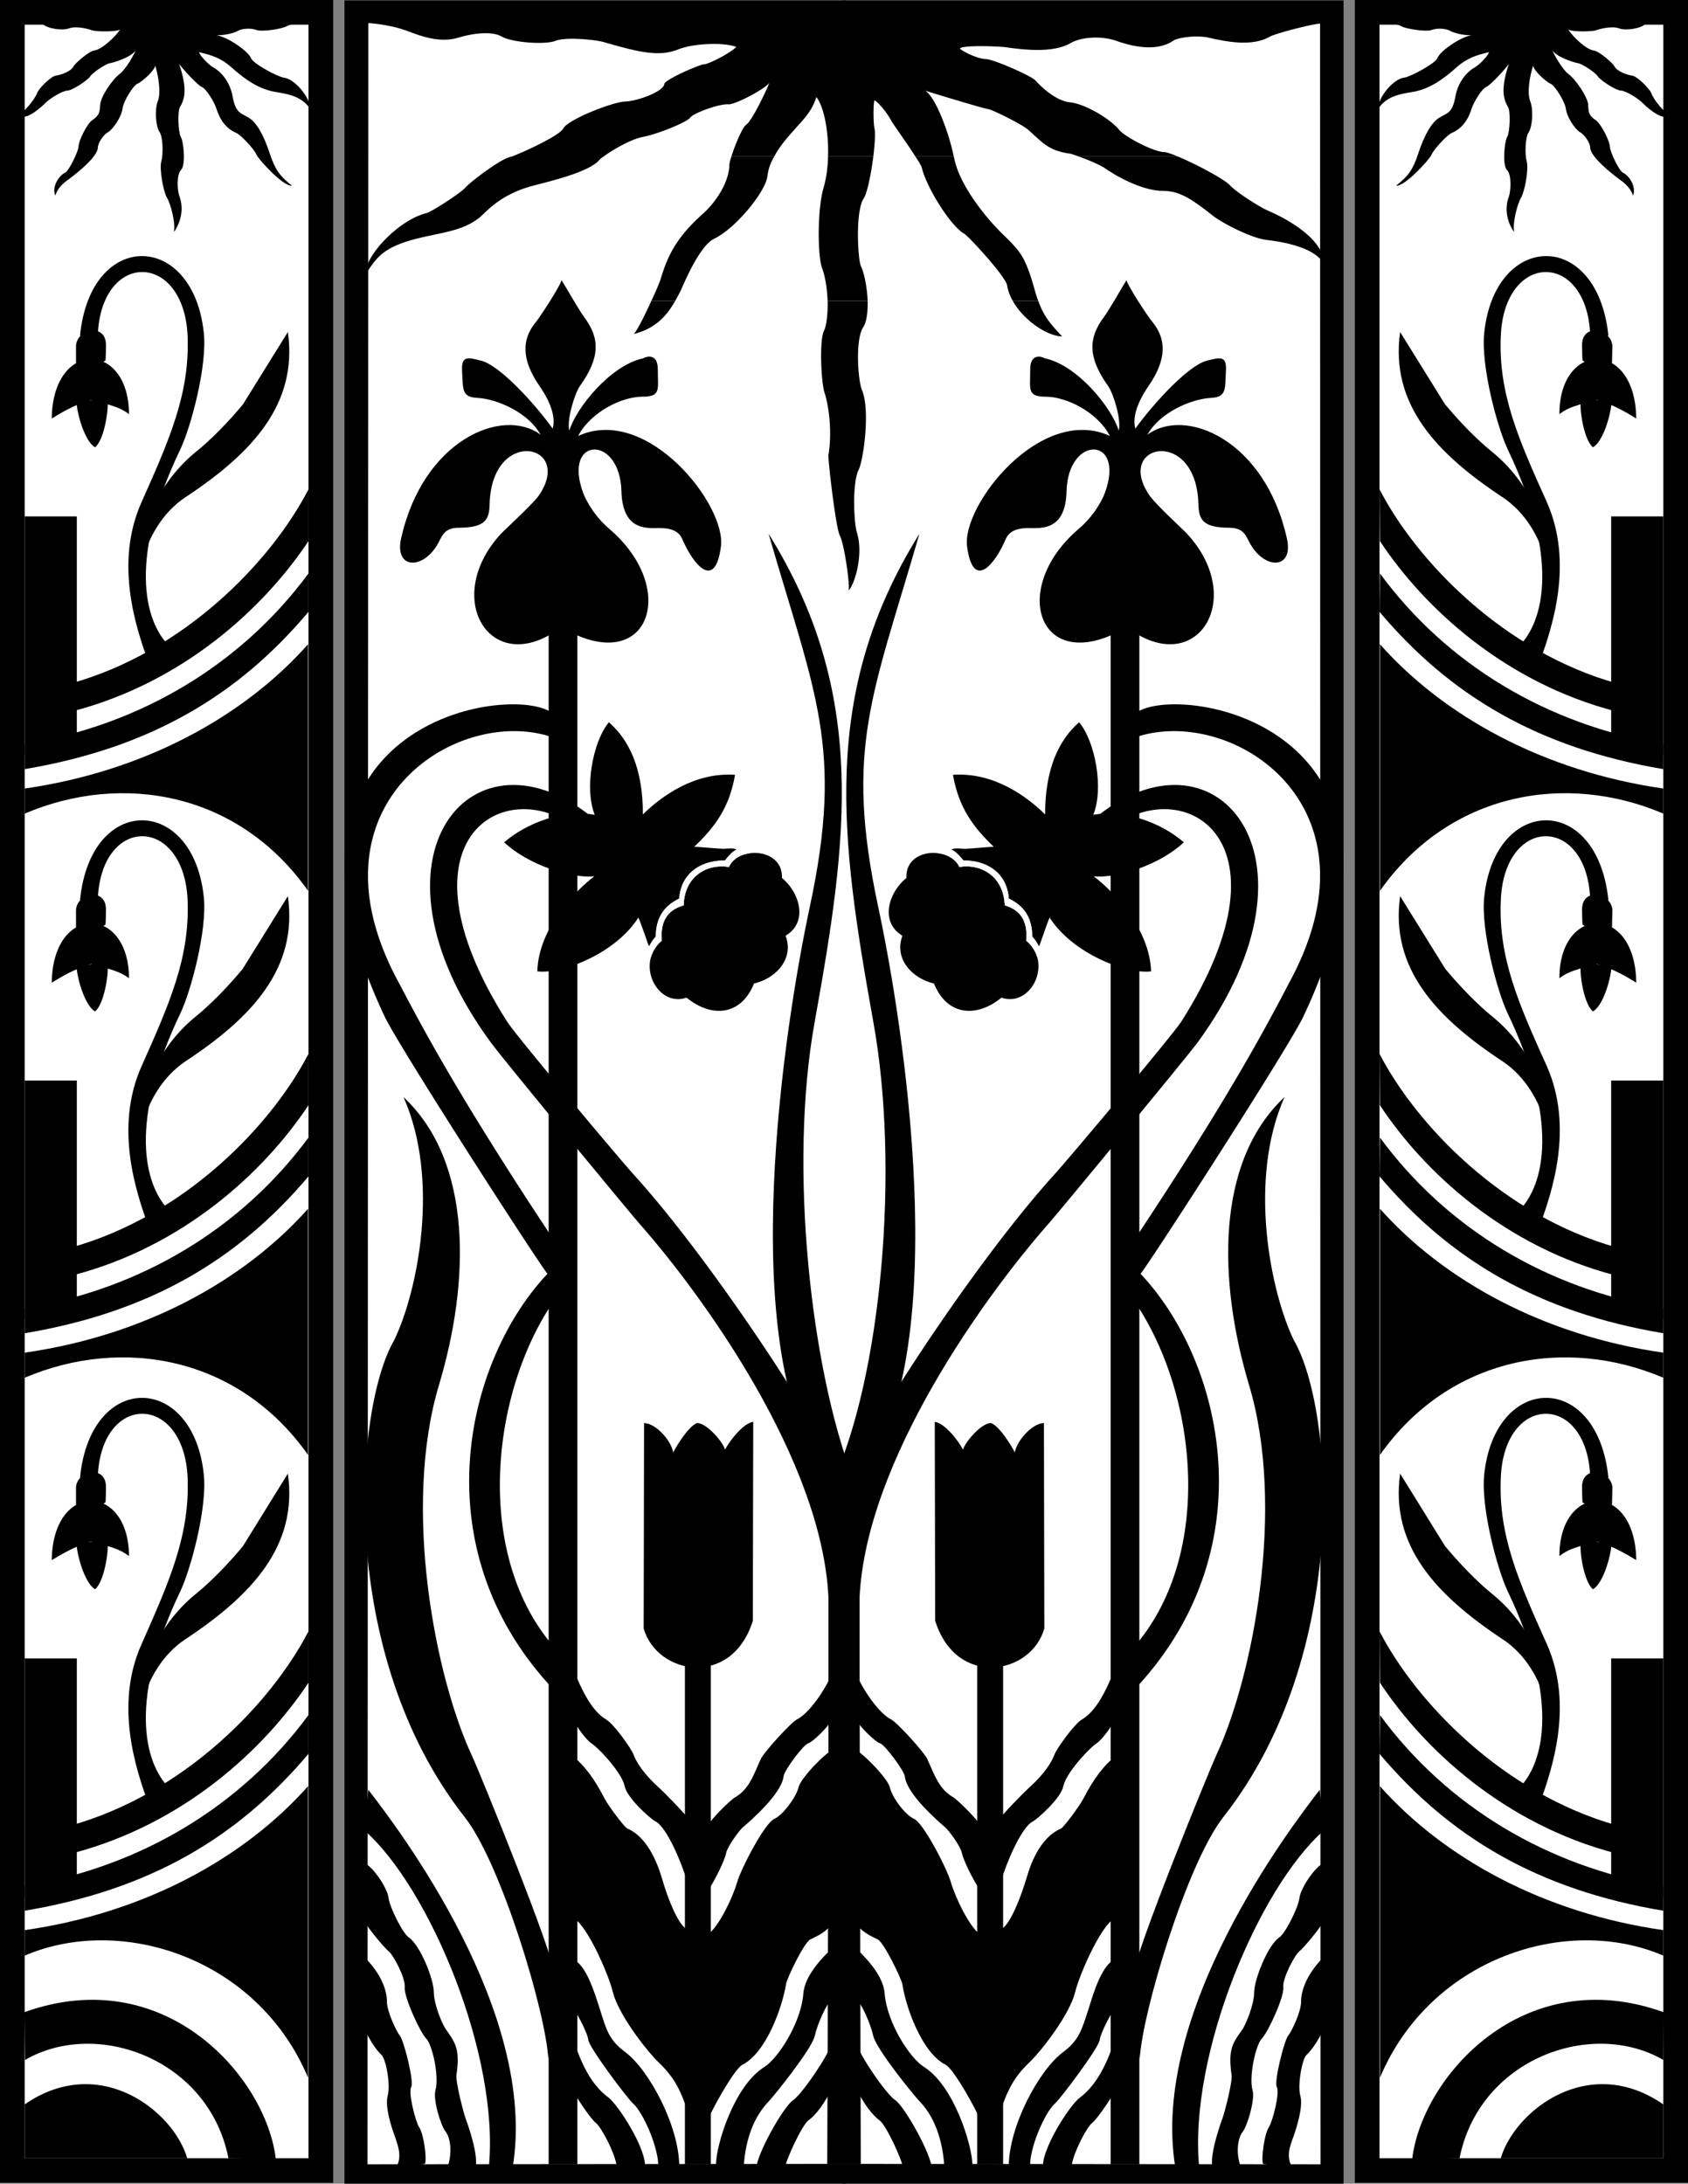
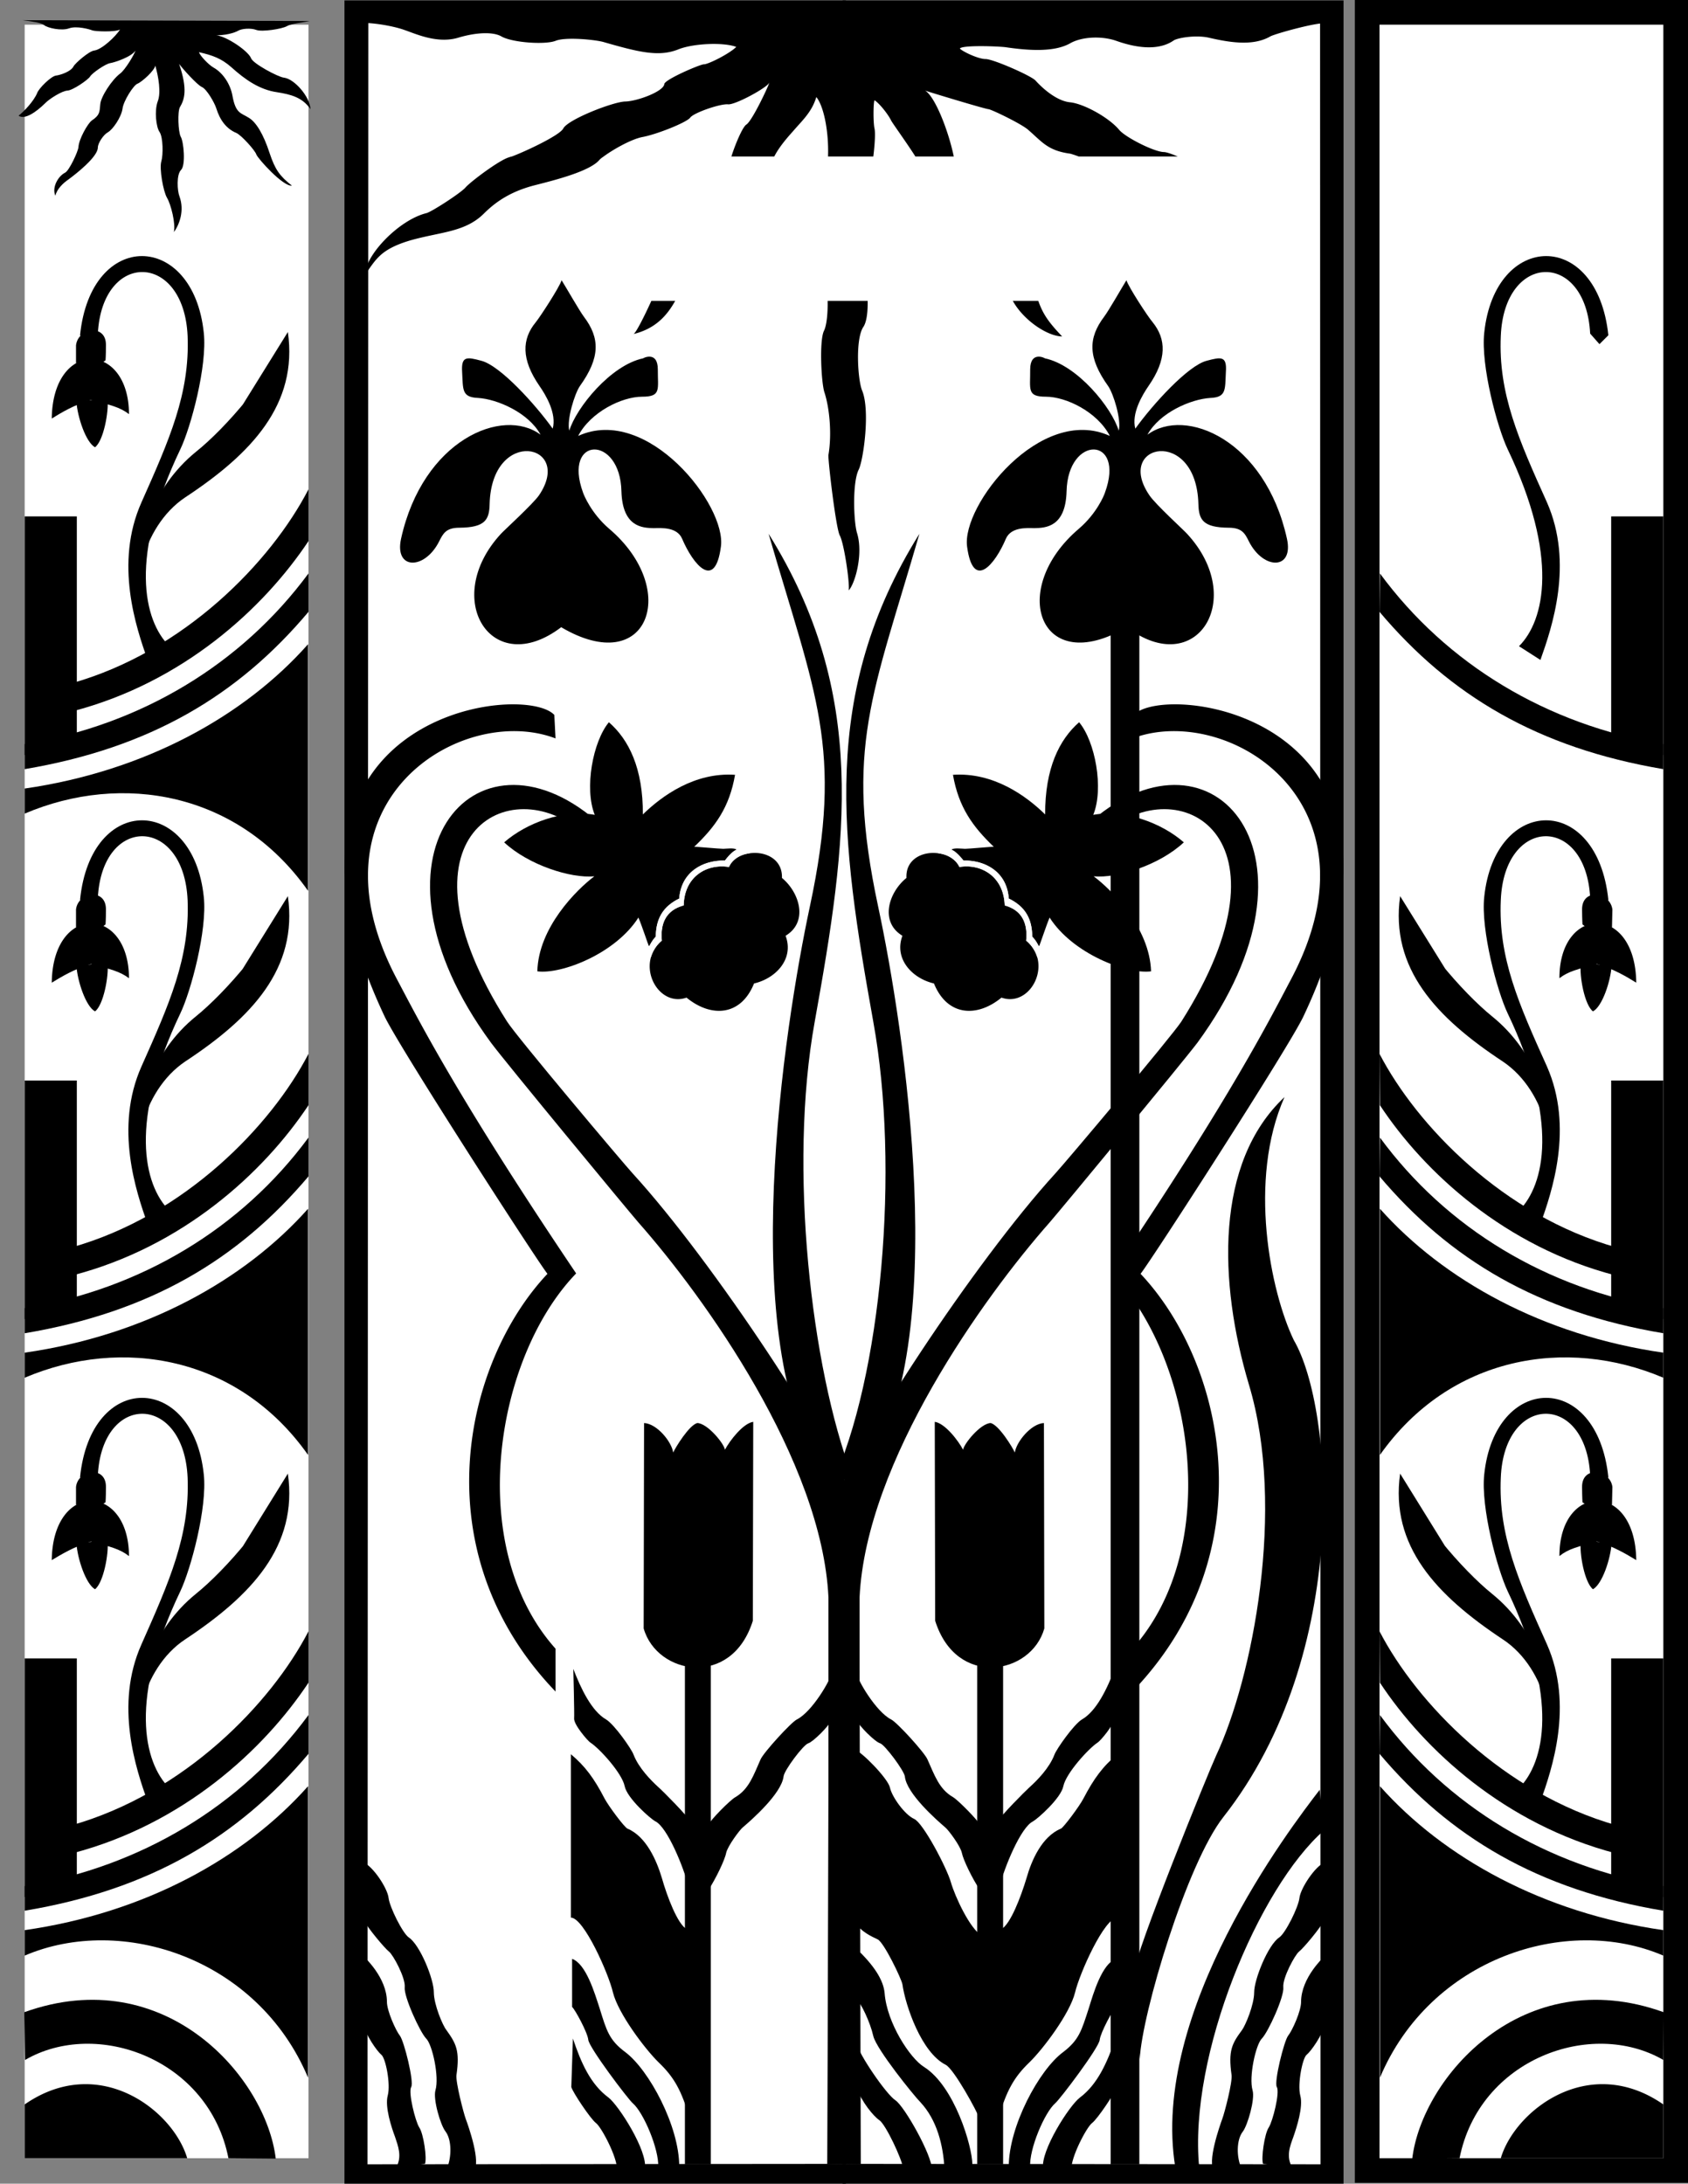
<svg xmlns="http://www.w3.org/2000/svg" width="417.5" height="540">
  <rect width="100%" height="100%" fill="#808080" stroke="none" />
  <path fill="#fff" d="M328.5 537.3V2.7H87.8v534.6h240.7" />
  <path d="M161.102 74.402c-1.696 3.739-3.813 7.934-4.403 8.2 5.48-1.336 8.309-4.641 10.301-8.2h-5.898m43.598 0c.062 3.141-.247 6.078-.9 7.399-1.187 2.36-.687 12.75.102 15.199 1.254 3.816 1.887 10.27 1 15.5-.16 1.055 1.828 18.063 2.797 19.902 1.07 1.899 2.543 12.02 2.203 13.598 1.528-1.555 3.664-8.852 2.098-14.098-.867-2.668-1.234-12.601.402-15.8 1.153-2.375 2.887-14.743.797-19.602-1.058-2.703-1.664-12.586.301-15.598.848-1.207 1.148-3.73 1.102-6.5h-9.903m45.801 0c2.727 4.91 8.633 8.758 12.2 8.797-3.329-3.52-4.688-5.41-5.9-8.797h-6.3M291.3 38.7c-1.573-.669-2.823-1.079-3.398-1.098-2.386-.008-9.558-3.637-11.101-5.5-2.508-3.012-8.68-6.434-12.102-6.801-3.379-.313-6.902-3.52-8.597-5.399-1.133-1.21-10.473-5.297-12.301-5.3-1.91.004-5.856-1.938-6.399-2.602.672-.93 10.196-.531 11.5-.3 5.641.823 11.907 1.218 15.797-1 2.961-1.673 7.89-1.84 11.403-.598 6.062 2.144 10.941 2.156 14.199-.102 1.004-.656 5.41-1.383 8.601-.7 5.094 1.18 10.973 2.2 15.297-.3 1.219-.668 11.61-3.543 13.5-3.2l-.398-2.898L87.6 3.2l.2 2.602c3.082-.524 9.402.578 12.199 1.601 2.836.957 8.172 3.496 13.402 1.899C118.172 7.89 122.137 7.918 124 9c2.707 1.559 10.82 2.102 13.402 1.102 2.516-1.04 9.973-.266 11.899.3 8.949 2.582 13.75 3.703 18.5 1.797 3.664-1.46 11.101-1.804 14.3-.597-1.664 1.675-6.945 4.32-8 4.3-.988.02-9.71 3.766-9.8 4.899-.188 1.828-6.649 4.21-9.602 4.3-2.894.012-14.289 4.43-15.398 6.7-.957 1.738-9.586 5.746-12.7 6.898h22.7c2.086-1.562 6.617-4.199 9.5-4.797 3.574-.632 11.023-3.625 11.898-4.8.828-1.207 7.492-3.508 9.403-3.301 1.832.133 9.734-4.172 10.199-5.399-.399 1.278-4.297 9.524-5.7 10.399-.972.61-2.828 5.094-3.699 7.898H191.5c1.063-2.05 2.656-4.05 4.602-6.199 2.273-2.668 4.668-4.719 5.8-8.5 1.797 2.137 3.114 8.387 2.899 14.7H216c.379-3.06.531-5.825.3-6.9-.355-1.562-.308-6.491 0-7 1.204.72 3.454 3.598 4.102 5 .516.927 3.942 5.641 6 8.9h9.5c-1.418-6.759-4.746-14.954-7.101-16.298 1.054.368 14.804 4.547 15.699 4.598.813.102 8.129 3.621 9.8 5.102 3.477 3.015 4.86 5.152 10.4 5.898.37.098 1.132.332 2.1.7h24.5m-164.698 0a3.758 3.758 0 0 0-.7.202c-2.37.657-9.578 6.055-10.8 7.5-1.215 1.36-8.239 5.914-9.602 6.297-6.852 1.668-15.18 10.438-15.2 15.203 2.645-3.644 3.68-6.187 11-8.402 7.555-2.184 13.684-2.004 18.4-6.7 3.241-3.237 7.066-5.581 12.6-7 5.204-1.323 13.645-3.464 16-6.3.15-.168.505-.469 1-.8h-22.698" />
-   <path d="M180.902 38.7c-.304.905-.492 1.652-.5 2-.043 4.312-3.351 9.355-6.703 12.3-6.719 6.008-8.703 10.723-10.297 16-.257.84-1.187 3.035-2.3 5.402H167c.457-.777.871-1.59 1.3-2.402.856-1.848 4.665-11.234 8.4-13 5.265-2.535 12.695-11.648 13.1-15.398.204-1.739.778-3.34 1.7-4.903h-10.598m23.898.001c-.054 2.64-.405 5.323-1.1 7.702-1.59 5.395-1.509 17.243-.298 20.098.754 2.07 1.176 5.074 1.297 7.902h9.903c-.137-3.136-.754-6.597-1.7-8.703-.718-1.554-1.386-13.48.7-16.597.898-1.364 1.875-6.16 2.398-10.403h-11.2m21.602.001c.864 1.277 1.489 2.34 1.598 2.8 1.203 4.918 7.125 14.434 10.5 16.3 1.168.731 10.273 10.598 10.602 12.802.214 1.316.699 2.605 1.398 3.8h6.3c-.386-.996-.745-2.156-1.1-3.5-2.31-7.922-3.52-8.875-8-13.3-3.657-3.586-10.333-11.61-11.7-18.5a4.441 4.441 0 0 1-.098-.403h-9.5m40.398.001c2.18.76 5.38 2.113 6.5 2.902 3.997 2.785 10.02 5.644 14.4 5.597 4.109.047 6.96 1.969 12.1 6 2.852 2.25 9.973 5.719 13.302 6.102 2.738.375 11.77 1.387 14.398 6 .012-4.926-6.11-9.856-14.098-13.301-1.882-.852-7.496-4.344-9.203-6.2-1.262-1.405-8.379-5.257-12.898-7.1h-24.5M82.402 539.8V0H0v539.8h82.402" />
  <path fill="#fff" d="M6.102 6.102v527.597H76.3V6.102H6.1" />
  <path d="M33.5 12.5c-.18.82-2.559 4.816-3.8 5.7-2.032 1.527-4.786 5.75-4.9 7.6-.175 1.966-.132 2.684-2.1 4-.993.72-3.216 4.626-3.298 6.602-.09 1.051-2.273 5.786-3.3 6.297-1.793.899-3.313 3.735-2.403 5.703.363-1.672 1.973-3.168 3.203-4 1.953-1.43 7.278-5.62 7.297-7.902.004-1.117 1.383-3.187 2.5-3.8 1.18-.665 3.27-3.634 3.602-5.798.21-1.914 2.722-5.843 3.699-6.203 1.066-.406 4.305-3.304 4.402-4.5.809 2.774 1.473 6.739.598 8.903-.824 2.253-.418 6.347.5 7.597.828 1.309.895 5.531.402 7.203-.527 1.73.45 7.371 1.399 9 .969 1.602 2.195 6.45 1.699 8.5 1.406-1.898 2.648-5.343 1.402-8.8-.558-1.364-.804-5.457.399-6.602 1.176-1.238.625-7.016-.102-8.2-.633-1.198-.812-6.253-.199-7.3 1.133-1.902 1.953-4.379-.2-10.7.848 1.184 4.423 5.157 5.602 5.7 1.2.477 3.172 3.922 3.598 5.3.938 3.005 2.54 5.071 5 6.102 1.2.54 4.598 4.286 4.902 5.297.38 1.031 6.63 7.996 8.797 7.703-2.98-2.332-4.156-3.949-5.5-8-1.535-4.734-3.375-7.75-5.199-8.8-1.914-1.215-3.203-.985-4-5.403-.48-2.738-2.223-5.605-4.7-7-1.195-.68-3.253-2.828-3.6-3.797 3.378.758 5.585 1.567 8 3.7 3.452 3.109 6.991 5.574 11.3 6.199 3.531.554 6.309 1.3 8.3 4.199-.148-3.121-4.034-7.547-6.6-7.8-1.509-.2-7.634-3.481-8.098-4.798-.754-1.933-6.844-5.968-9.2-5.703 2.735.16 5.149-.605 6-1.097.848-.528 3.121-.727 4.5-.2 1.407.532 6.29-.242 7.5-.902 1.172-.7 4.336-.98 5.7-1.3l-71-.2c2.55.332 4.433.563 5.3 1.2.832.722 4.336 1.503 6.2.8 1.878-.66 5.039.227 5.699.5.605.277 5.664.492 6.898-.2-1.097 1.727-4.5 4.958-6.398 5.2-1.238.105-4.715 3.133-5.102 3.902-.652 1.297-3.222 2.153-4.398 2.297-1.203.192-4.203 3.137-4.602 4.301-.832 2.012-3.246 4.555-4.597 5.602 1.48 1.07 4.23-.778 6.597-3.102 1.016-1.059 4.133-3.035 5.5-3.098 1.29-.062 5.067-2.632 5.602-3.5.484-.832 3.824-3.148 5-3.3 1.148-.184 5.312-1.59 6.199-3.102M18.902 99.402c.282 3.73 2.301 9.942 4.598 11.2 2.04-1.512 3.465-8.586 3.102-12.2l-7.7 1m-.102-14c.477-4.394 7.54-5.41 7.4 0 .007 2.59-.098 3.7-.098 3.7-1.07.859-3.622 2.136-3.602 4.199-.02-1.809-2.43-3.531-3.7-3.5v-4.399" />
  <path d="M19.8 82.902c2.68-26.351 28.005-25.652 30.602-.601.899 8.172-3.21 23.406-5.8 28.8-12.692 26.555-9.149 42.337-2.7 48.7l-5.402 3.398c-2.809-7.969-8.262-23.879-1.5-39 6.879-15.453 11.965-26.84 11.402-41.097-.906-20.813-21.117-21.196-22.203-.602L22 85.102l-2.2-2.2" />
  <path d="M12.8 103.5c.243-19.66 19.067-19.164 19.102-1.098-2.28-1.73-4.609-2.27-9.402-3.5-4.082 1.168-7.32 3.13-9.7 4.598m33 19.5c16.466-10.848 27.938-23.043 25.4-40.898-3.579 10.41-15.598 23.937-22.7 29.597-11.227 9.121-14.375 22.5-13.3 27 1.562-5.89 5.054-11.988 10.6-15.699 16.466-10.848 27.938-23.043 25.4-40.898M17.602 169c28.085-7.883 49.511-30.195 58.699-48v12.8c-11.086 16.653-31.074 35.005-58.399 42.102l-.3-6.902m-11.5 32.2c24.03-10.243 52.847-5.395 70.097 19.1v-61C60.48 177.06 35.871 190.704 6.102 195v6.2" />
  <path d="M6.102 186.7v-59H19v59H6.102" />
  <path d="M76.3 141.8v9.5c-17.402 20.677-39.148 33.657-70.198 38.9-.008-.645 0-6.2 0-6.2 28.789-4.773 53.613-19.734 70.199-42.2m-57.399 97.102c.282 3.754 2.301 9.965 4.598 11.2 2.04-1.489 3.465-8.563 3.102-12.102l-7.7.902m-.102-14c.477-4.37 7.54-5.386 7.4.098.007 2.512-.098 3.602-.098 3.602-1.07.882-3.622 2.156-3.602 4.199-.02-1.785-2.43-3.508-3.7-3.5v-4.399" />
  <path d="M19.8 222.5c2.68-26.426 28.005-25.727 30.602-.7.899 8.192-3.21 23.43-5.8 28.802-12.692 26.574-9.149 42.355-2.7 48.8L36.5 302.7c-2.809-7.949-8.262-23.86-1.5-39 6.879-15.43 11.965-26.82 11.402-41.097-.906-20.79-21.117-21.172-22.203-.602L22 224.602l-2.2-2.102" />
  <path d="M12.8 243c.243-19.637 19.067-19.145 19.102-1.098-2.28-1.707-4.609-2.246-9.402-3.5-4.082 1.192-7.32 3.149-9.7 4.598m33 19.5c16.466-10.828 27.938-23.02 25.4-40.898-3.579 10.433-15.598 23.957-22.7 29.699-11.227 9.043-14.375 22.422-13.3 26.898 1.562-5.867 5.054-11.965 10.6-15.699 16.466-10.828 27.938-23.02 25.4-40.898M17.602 308.5c28.085-7.86 49.511-30.176 58.699-47.898V273.3c-11.086 16.672-31.074 35.023-58.399 42.101l-.3-6.902M6.102 340.7c24.03-10.22 52.847-5.372 70.097 19.1v-60.898C60.48 316.582 35.871 330.227 6.102 334.5v6.2" />
  <path d="M6.102 326.2v-59H19v59H6.102" />
  <path d="M76.3 281.3v9.602C58.899 311.496 37.153 324.48 6.103 329.7c-.008-.62 0-6.199 0-6.199 28.789-4.75 53.613-19.715 70.199-42.2M18.902 381.7c.282 3.78 2.301 9.991 4.598 11.3 2.04-1.563 3.465-8.637 3.102-12.2l-7.7.9m-.102-14c.477-4.345 7.54-5.36 7.4.1.007 2.536-.098 3.7-.098 3.7-1.07.809-3.622 2.082-3.602 4.102-.02-1.766-2.43-3.485-3.7-3.5v-4.403" />
  <path d="M19.8 365.3c2.68-26.402 28.005-25.702 30.602-.698.899 8.214-3.21 23.453-5.8 28.898-12.692 26.5-9.149 42.281-2.7 48.7l-5.402 3.3c-2.809-7.926-8.262-23.836-1.5-38.898 6.879-15.508 11.965-26.899 11.402-41.2-.906-20.765-21.117-21.148-22.203-.601L22 367.5l-2.2-2.2" />
  <path d="M12.8 385.8c.243-19.613 19.067-19.12 19.102-1-2.28-1.78-4.609-2.32-9.402-3.6-4.082 1.218-7.32 3.175-9.7 4.6m33 19.602c16.466-10.906 27.938-23.097 25.4-41-3.579 10.457-15.598 23.98-22.7 29.7-11.227 9.066-14.375 22.445-13.3 26.898 1.562-5.844 5.054-11.941 10.6-15.598 16.466-10.906 27.938-23.097 25.4-41m-53.598 87c28.085-7.937 49.511-30.254 58.699-48v12.7c-11.086 16.695-31.074 35.046-58.399 42.199l-.3-6.899m-11.5 32.2c24.03-10.297 57.695.656 70.097 30.199v-72.102c-15.719 17.707-40.328 31.352-70.097 35.602v6.3" />
  <path d="M6.102 469.102v-59H19v59H6.102" />
  <path d="M76.3 424.102v9.597C58.899 454.32 37.153 467.305 6.103 472.5c-.008-.598 0-6.098 0-6.098 28.789-4.828 53.613-19.793 70.199-42.3M6 497.602c34.969-12.579 59.84 16.23 62.2 36.199l-11.7-.102c-4.844-24.547-32.586-34.59-50.3-24.297l-.2-11.8" />
  <path d="M6.102 520.402c18.418-12.746 36.722 1.47 40.199 13.297H6.1v-13.297M137.102 176.8c-7.844-8.456-77.024.302-42 74.5 3.386 7.255 37.382 59.966 40.3 63.7-20.64 21.914-31.308 68.602 2 103.3v-10.6c-22.547-25.247-14.937-72.048 5.098-92.798-29.566-43.859-39.21-63.136-44.398-72.902-23.254-44.07 16.191-68.215 39.3-59.398l-.3-5.801M161 236.7c-1.582 5.624 3.184 11.991 8.8 10 6.044 4.96 13.423 4.64 16.7-3.5 5.363-1.235 9.96-6.052 7.8-11.798 5.68-3.41 3.477-10.691-.898-14.3.168-4.637-4.07-6.622-7.902-6.102-2.23.242-4.34 1.414-5.2 3.402-5.343-.882-11.042 2.235-11.198 9.5-4.641 1.254-5.774 4.797-5.403 8.7a8.48 8.48 0 0 0-2.699 4.097" />
-   <path d="M99.8 271.3c17.255 16.137 16.364 45.825 8.802 71.102-9.196 30.59-.86 72.547 8.097 91.7 1.985 4.253 20.04 48.625 20.5 54.199.559 5.648-1.597 20.898-1.597 20.898-.493-11.176-11.614-48.406-20.7-59.898C83.22 408.984 87.625 348.328 97.5 331.402c5.777-11.96 11.434-39.55 2.3-60.101m-8.698 171.301c7.257 9.39 42.066 54.918 35.699 93.398h-5.899c2.735-27.773-14.77-69.34-30.8-83.398-.036.796 1-10 1-10" />
  <path d="M89.8 460.5c2.56 1.059 6.048 6.523 6.302 8.8.257 2.317 3.503 8.802 5 9.802 2.812 1.87 6.234 10.402 6.199 13.597.035 3.102 2.195 8.172 3.101 9.301 2.403 3.348 3.364 5.086 2.5 11.102-.246 1.757 1.762 9.46 2.297 10.898.574 1.508 3.946 11.035 1.903 12.8l-6.602-.5c1.246-2.82 1.246-7.155-.3-9.198-1.259-1.575-3.13-7.997-2.5-10.2.984-3.316-.766-11.304-2.298-12.8-1.53-1.563-5.582-10.426-5.3-12.7.226-2.316-2.907-8.07-3.903-8.8-1.043-.801-5.367-5.997-5.898-7.301-.489-1.246-.5-14.801-.5-14.801M89 483c1.246.89 6.684 6.102 6.7 12-.016 2.246 2.187 7.121 3.202 8.402 1.024 1.27 3.567 11.461 2.797 12.7-.762 1.312 1.016 8.445 2 10 1.055 1.503 1.957 7.68 1.403 9L98 536c1.504-2.773.45-5.316-.3-7.598-.84-2.199-2.567-7.422-1.798-10.203.762-2.828-.539-9.355-1.601-10.097-.977-.786-3.98-4.973-4.2-7.301L89 483m52.8-70.3c1.884 4.898 4.524 10.433 8.102 12.5 2.032 1.206 6.317 7.32 6.797 8.702 1.266 3.282 4.278 6.356 6.203 8.098.942.809 7.332 7.23 7.7 8.3l-.2 16.602c-1.308-5.234-5.37-15.062-8.3-16.5-1.235-.644-7-5.726-7.602-8.703-.633-3.191-6.223-9.34-8.5-10.797-.594-.37-4.16-4.453-4-6 .094-.742-.2-12.203-.2-12.203m63.802 1.203c-.172 1.493-4.672 9.34-8.5 11.297-1.364.637-8.25 8.16-9 9.903-1.727 3.894-2.86 7.324-6.2 9.3-1.238.637-6.398 5.852-6.703 6.899v16.101c1.809-2.75 4.094-7.492 4.403-9.203.37-1.691 3.34-5.676 4.097-6.297 2.285-1.933 9.59-8.379 10.102-12.601.12-1.48 4.863-7.82 6.101-8.2 1.141-.304 5.188-4.312 5.7-5.699v-11.5M141.2 433.8c3.503 2.923 5.769 6.005 8.3 10.9 1.047 1.991 5.004 7.253 5.7 7.5 4.663 1.964 7.214 7.913 8.5 12.202 1.296 4.57 3.902 11.508 6.202 12.7l.5 46.398s1.02 3.605.2.5c-1.989-7.023-3.899-10.367-7.7-14-3.379-3.297-10.015-12.102-11.3-17.3-1.09-4.7-7.211-18.473-10.403-18.5v-40.4m.301 50.602c3.48 1.239 5.59 8.532 6.8 12.2 1.731 5.57 2.337 7.875 6.4 10.898 5.835 4.398 13.323 18.285 13.3 28.3l-5.2.102c.235-4.386-3.628-13.515-6.3-15.8-1.172-1.012-10.848-13.786-11-15.7-.191-1.828-3.32-7.562-4-8.101v-11.899m.2 19.7c2.01 6 4.355 11.316 8.8 14.597 2.531 1.95 9.75 13.23 9 17.602l-6.898.199c.12-2.934-3.82-10.46-5.2-11.5-1.34-1-5.734-7.586-6.101-8.898l.398-12" />
-   <path d="M142.8 535.2V154.601h-7.1v380.597h7.1m31.9-56.596c2.847-1.485 6.609-9.559 7.6-13.102 1.048-3.598 6.872-14.695 9.2-15.7 2.262-1.034 5.457-5.503 6-7.8.48-2.293 7.078-9.008 8.602-9.3v42.6c-1.715 2.579-4.18 3.555-5.7 4.302-1.543.785-5.847 9.753-6 11.097-.836 5.32-4.78 16.883-10.8 19.903-1.993.984-7.84 11.656-8.403 13.398l-.5-45.398m31.403 2.898c-4.793 4.469-7.098 8.172-7.403 11.402-.543 7.383-6.277 16.086-9.597 18.2-7.664 4.753-12.036 19.628-12 24.097l6.8 1.102c.332-5.785 1.852-12.063 6.098-16.5 1.469-1.555 10.738-13.016 11.5-16.301.77-3.348 3.078-8.277 4.402-9.3l.2-12.7M187 536.5c-.02-3.531 6.773-15.55 9.102-17.098 2.265-1.515 8.988-11.425 9.5-14v11c-1.2 3.305-4.07 6.887-5.602 7.899-1.531 1.027-5.621 9.691-5.898 12-1.766.238-7.102.199-7.102.199" />
  <path d="M175.8 535.2V408.3h-6.398v126.9h6.399M210.7 364.8c-10.012-26.51-15.747-75.96-9.2-112.1 8.098-45.02 13.281-81.126-11.398-120.7 11.5 39.75 18.636 52.887 10.199 92.2-6.328 29.593-18.5 108.277 3.3 139.702l7.098.899" />
  <path d="M147.402 202.902c-30.047-25.714-59.886 8.715-26 54.899 3.297 4.496 33.922 41.531 36.5 44.5 16.328 18.472 45.403 59.027 47 92.699v140.102l8 .097c-.027-1.465-.402-161.097-.402-161.097-5.879-16.09-35.973-61.996-56-83.903-2.387-2.601-28.875-34.031-31.098-37.597-29.468-46.34.88-62.407 18.7-46.602l3.3-3.098" />
  <path d="M132.902 240.2c5.938.788 19.309-4.352 25-13.298.852 1.957 2.47 6.903 2.598 7.098.29-.188.46-1.04 1.7-2.398.046-4.512 1.855-7.47 5.8-9.403.457-6.457 5.656-9.492 11.3-9.398 1.794-2.367 2.727-2.582 2.9-2.7-.684-.48-2.27-.238-3.298-.199-1.105-.011-7.136-.582-7.203-.5 5.2-4.949 8.715-9.746 10.102-17.8-9.922-.676-18.028 5.136-22.801 9.8.059-11.437-3.48-18.504-8.398-22.8-3.957 4.746-6.133 16.382-3.5 22.898-7.692-1.387-16.797 1.918-22.403 6.8 5.98 5.595 16.469 8.962 22.301 8.4-4.414 3.316-13.832 12.687-14.098 23.5" />
  <path d="m205 535.102-114.098.097.2-530.398 118.097.101v-4.8h-124V540h124v-4.898H205" />
  <path d="M138.902 69.3c-.48 1.634-5.222 8.938-6.402 10.4-3.414 4.14-3.633 9.124.902 15.702 1.575 2.246 4.332 6.856 3.297 10.598-4.219-5.914-13.008-15.645-17.699-16.8-3.516-.938-4.965-1.208-4.7 2.8.247 4.3-.152 6.234 3.9 6.402 4.816.29 12.534 3.657 15.5 9.098-9.372-6.996-29.095 1.3-34.5 25.7-1.712 7.773 5.812 7.804 9.402.702 1-1.988 1.726-3.394 5-3.402 6.425-.047 7.425-1.988 7.5-5.898.539-19.141 20.91-14.918 12.199-2.102-1.508 2.16-8.754 8.77-9.399 9.5-14.879 16.113-2.297 36.176 14.899 23.102 21.57 12.734 29.562-9.372 11.8-24.403-4.328-3.746-6.156-8.176-6.402-8.898-5.078-13.98 9.203-14.324 9.5-.301.262 8.871 5.219 9.055 8 9.102 2.031-.047 5.75-.266 7 2.597 2.723 6.41 8.145 12.985 9.602 2 1.453-10.21-18.207-35.203-35.301-27.398 3.09-5.938 10.832-9.696 15.8-9.7 4.794-.007 3.876-1.753 3.9-6.8-.024-4.66-3.747-2.696-3.598-2.7-8.055 1.676-16.582 12.243-18.301 17.899-.66-2.766 1.328-9.113 2.601-11 5.07-7.07 5.036-11.875 1-17.2-1.113-1.484-4.52-7.464-5.5-9M159.3 351.902c3.196.149 6.852 4.664 7.2 7.297.5-1.148 3.988-6.883 6-7.297 2.578.137 6.629 5.164 6.8 6.598 1.227-2.285 4.481-6.527 7-6.898l-.1 49.199c-5.216 16.695-23.712 13.422-27 1.898l.1-50.797M335.102 539.8V0H417.5v539.8h-82.398" />
  <path fill="#fff" d="M411.402 6.102v527.597H341.2V6.102h70.203" />
-   <path d="M384 12.5c.203.82 2.582 4.816 3.8 5.7 2.055 1.527 4.81 5.75 5 7.6.098 1.966.052 2.684 2 4 1.016.72 3.24 4.626 3.4 6.602.01 1.051 2.195 5.786 3.202 6.297 1.813.899 3.332 3.735 2.5 5.703-.441-1.672-2.05-3.168-3.3-4-1.934-1.43-7.254-5.62-7.301-7.902.02-1.117-1.36-3.187-2.5-3.8-1.156-.665-3.246-3.634-3.5-5.798-.29-1.914-2.801-5.843-3.801-6.203-1.043-.406-4.281-3.304-4.3-4.5-.887 2.774-1.552 6.739-.7 8.903.848 2.253.445 6.347-.398 7.597-.907 1.309-.973 5.531-.5 7.203.546 1.73-.43 7.371-1.403 9-.945 1.602-2.172 6.45-1.699 8.5-1.383-1.898-2.625-5.343-1.3-8.8.48-1.364.726-5.457-.5-6.602-1.153-1.238-.602-7.016.1-8.2.657-1.198.84-6.253.2-7.3-1.11-1.902-1.93-4.379.2-10.7-.825 1.184-4.4 5.157-5.598 5.7-1.18.477-3.153 3.922-3.602 5.3-.914 3.005-2.516 5.071-5 6.102-1.176.54-4.578 4.286-4.898 5.297-.36 1.031-6.61 7.996-8.801 7.703 3.004-2.332 4.18-3.949 5.5-8 1.558-4.734 3.398-7.75 5.199-8.8 1.938-1.215 3.227-.985 4-5.403.504-2.738 2.246-5.605 4.7-7 1.214-.68 3.277-2.828 3.6-3.797-3.355.758-5.562 1.567-8 3.7-3.429 3.109-6.968 5.574-11.3 6.199-3.508.554-6.285 1.3-8.2 4.199.071-3.121 3.954-7.547 6.5-7.8 1.532-.2 7.657-3.481 8.2-4.798.676-1.933 6.766-5.968 9.102-5.703-2.711.16-5.13-.605-6-1.097-.829-.528-3.102-.727-4.5-.2-1.387.532-6.27-.242-7.5-.902-1.153-.7-4.317-.98-5.7-1.3l71-.2c-2.53.332-4.414.563-5.3 1.2-.813.722-4.317 1.503-6.2.8-1.859-.66-5.015.227-5.703.5-.582.277-5.64.492-6.797-.2 1.02 1.727 4.422 4.958 6.297 5.2 1.262.105 4.739 3.133 5.102 3.902.676 1.297 3.246 2.153 4.398 2.297 1.227.192 4.223 3.137 4.703 4.301.754 2.012 3.168 4.555 4.5 5.602-1.46 1.07-4.21-.778-6.601-3.102-.992-1.059-4.11-3.035-5.399-3.098-1.367-.062-5.14-2.632-5.703-3.5-.46-.832-3.8-3.148-5-3.3-1.125-.184-5.289-1.59-6.199-3.102m14.602 86.902c-.262 3.73-2.282 9.942-4.602 11.2-2.016-1.512-3.441-8.586-3-12.2l7.602 1m.198-14c-.554-4.394-7.616-5.41-7.5 0 .016 2.59.102 3.7.102 3.7 1.09.859 3.641 2.136 3.598 4.199.043-1.809 2.453-3.531 3.7-3.5l.1-4.399" />
  <path d="M397.8 82.902c-2.757-26.351-28.081-25.652-30.698-.601-.88 8.172 3.23 23.406 5.8 28.8 12.711 26.555 9.168 42.337 2.797 48.7l5.301 3.398c2.832-7.969 8.285-23.879 1.602-39-6.957-15.453-12.043-26.84-11.403-41.097.828-20.813 21.04-21.196 22.102-.602l2.3 2.602 2.2-2.2" />
-   <path d="M404.7 103.5c-.22-19.66-19.044-19.164-19-1.098 2.202-1.73 4.53-2.27 9.3-3.5 4.105 1.168 7.344 3.13 9.7 4.598m-33 19.5c-16.442-10.848-27.915-23.043-25.4-40.898 3.602 10.41 15.622 23.937 22.7 29.597 11.25 9.121 14.398 22.5 13.3 27-1.538-5.89-5.03-11.988-10.6-15.699-16.442-10.848-27.915-23.043-25.4-40.898M399.902 169c-28.066-7.883-49.492-30.195-58.703-48l.102 12.8c11.008 16.653 30.992 35.005 58.3 42.102l.301-6.902m11.5 32.2c-24.007-10.243-52.828-5.395-70.101 19.1v-61c15.742 17.759 40.351 31.403 70.101 35.7v6.2" />
  <path d="M411.402 186.7v-59H398.5v59h12.902" />
  <path d="m341.3 141.8-.1 9.5c17.425 20.677 39.171 33.657 70.202 38.9.028-.645 0-6.2 0-6.2-28.77-4.773-53.593-19.734-70.101-42.2m57.301 97.102c-.262 3.754-2.282 9.965-4.602 11.2-2.016-1.489-3.441-8.563-3-12.102l7.602.902m.198-14c-.554-4.37-7.616-5.386-7.5.098.016 2.512.102 3.602.102 3.602 1.09.882 3.641 2.156 3.598 4.199.043-1.785 2.453-3.508 3.7-3.5l.1-4.399" />
  <path d="M397.8 222.5c-2.757-26.426-28.081-25.727-30.698-.7-.88 8.192 3.23 23.43 5.8 28.802 12.711 26.574 9.168 42.355 2.797 48.8L381 302.7c2.832-7.949 8.285-23.86 1.602-39-6.957-15.43-12.043-26.82-11.403-41.097.828-20.79 21.04-21.172 22.102-.602l2.3 2.602 2.2-2.102" />
  <path d="M404.7 243c-.22-19.637-19.044-19.145-19-1.098 2.202-1.707 4.53-2.246 9.3-3.5 4.105 1.192 7.344 3.149 9.7 4.598m-33 19.5c-16.442-10.828-27.915-23.02-25.4-40.898 3.602 10.433 15.622 23.957 22.7 29.699 11.25 9.043 14.398 22.422 13.3 26.898-1.538-5.867-5.03-11.965-10.6-15.699-16.442-10.828-27.915-23.02-25.4-40.898m53.602 86.898c-28.066-7.86-49.492-30.176-58.703-47.898l.102 12.699c11.008 16.672 30.992 35.023 58.3 42.101l.301-6.902m11.5 32.2c-24.007-10.22-52.828-5.372-70.101 19.1v-60.898c15.742 17.68 40.351 31.325 70.101 35.598v6.2" />
  <path d="M411.402 326.2v-59H398.5v59h12.902" />
  <path d="m341.3 281.3-.1 9.602c17.425 20.594 39.171 33.578 70.202 38.797.028-.62 0-6.199 0-6.199-28.77-4.75-53.593-19.715-70.101-42.2m57.301 100.4c-.262 3.78-2.282 9.991-4.602 11.3-2.016-1.563-3.441-8.637-3-12.2l7.602.9m.198-14c-.554-4.345-7.616-5.36-7.5.1.016 2.536.102 3.7.102 3.7 1.09.809 3.641 2.082 3.598 4.102.043-1.766 2.453-3.485 3.7-3.5l.1-4.403" />
  <path d="M397.8 365.3c-2.757-26.402-28.081-25.702-30.698-.698-.88 8.214 3.23 23.453 5.8 28.898 12.711 26.5 9.168 42.281 2.797 48.7l5.301 3.3c2.832-7.926 8.285-23.836 1.602-38.898-6.957-15.508-12.043-26.899-11.403-41.2.828-20.765 21.04-21.148 22.102-.601l2.3 2.699 2.2-2.2" />
  <path d="M404.7 385.8c-.22-19.613-19.044-19.12-19-1 2.202-1.78 4.53-2.32 9.3-3.6 4.105 1.218 7.344 3.175 9.7 4.6m-33 19.602c-16.442-10.906-27.915-23.097-25.4-41 3.602 10.457 15.622 23.98 22.7 29.7 11.25 9.066 14.398 22.445 13.3 26.898-1.538-5.844-5.03-11.941-10.6-15.598-16.442-10.906-27.915-23.097-25.4-41m53.602 87c-28.066-7.937-49.492-30.254-58.703-48l.102 12.7c11.008 16.695 30.992 35.046 58.3 42.199l.301-6.899m11.5 32.2c-24.007-10.297-57.675.656-70.101 30.199v-72.102c15.742 17.707 40.351 31.352 70.101 35.602v6.3" />
  <path d="M411.402 469.102v-59H398.5v59h12.902" />
  <path d="m341.3 424.102-.1 9.597c17.425 20.621 39.171 33.606 70.202 38.801.028-.598 0-6.098 0-6.098-28.77-4.828-53.593-19.793-70.101-42.3m70.199 73.5c-34.945-12.579-59.816 16.23-62.2 36.199l11.7-.102c4.867-24.547 32.61-34.59 50.402-24.297l.098-11.8" />
  <path d="M411.402 520.402c-18.398-12.746-36.703 1.47-40.203 13.297h40.203v-13.297m-131-343.602c7.864-8.456 77.043.302 42 74.5-3.367 7.255-37.363 59.966-40.3 63.7 20.66 21.914 31.328 68.602-2 103.3v-10.6c22.566-25.247 14.953-72.048-5.102-92.798 29.59-43.859 39.234-63.136 44.402-72.902 23.274-44.07-16.172-68.215-39.3-59.398l.3-5.801m-23.8 60.101c1.394 5.567-3.325 11.766-8.903 9.797-6.02 4.961-13.398 4.64-16.699-3.5-5.344-1.234-9.938-6.05-7.8-11.797-5.657-3.41-3.454-10.691 1-14.3-.247-4.637 3.991-6.622 7.8-6.102 2.254.242 4.363 1.414 5.3 3.402 5.266-.882 10.966 2.235 11.2 9.5 4.563 1.254 5.695 4.797 5.3 8.7a8.584 8.584 0 0 1 2.802 4.3" />
  <path d="M317.7 271.3c-17.231 16.137-16.34 45.825-8.798 71.102 9.215 30.59.88 72.547-8.101 91.7-1.961 4.253-20.016 48.625-20.5 54.199-.535 5.648 1.601 20.898 1.601 20.898.512-11.176 11.633-48.406 20.7-59.898 31.703-40.317 27.296-100.973 17.398-117.899-5.754-11.96-11.41-39.55-2.3-60.101m8.702 171.301c-7.238 9.39-42.047 54.918-35.703 93.398h5.903c-2.715-27.773 14.789-69.34 30.898-83.398-.043.796-1.098-10-1.098-10" />
  <path d="M327.7 460.5c-2.54 1.059-6.024 6.523-6.298 8.8-.238 2.317-3.484 8.802-5 9.802-2.793 1.87-6.214 10.402-6.203 13.597-.011 3.102-2.172 8.172-3 9.301-2.48 3.348-3.441 5.086-2.597 11.102.265 1.757-1.743 9.46-2.301 10.898-.551 1.508-3.922 11.035-1.899 12.8l6.7-.5c-1.325-2.82-1.325-7.155.3-9.198 1.18-1.575 3.051-7.997 2.399-10.2-.961-3.316.789-11.304 2.3-12.8 1.551-1.563 5.602-10.426 5.301-12.7-.207-2.316 2.926-8.07 3.899-8.8 1.066-.801 5.39-5.997 5.898-7.301.512-1.246.5-14.801.5-14.801m.801 22.5c-1.223.89-6.66 6.102-6.7 12 .04 2.246-2.163 7.121-3.198 8.402-1.004 1.27-3.547 11.461-2.801 12.7.785 1.312-.992 8.445-2 10-1.031 1.503-1.934 7.68-1.399 9l7.2.898c-1.582-2.773-.528-5.316.3-7.598.762-2.199 2.489-7.422 1.7-10.203-.743-2.828.558-9.355 1.597-10.097 1-.786 4.004-4.973 4.301-7.301l1-17.801m-52.8-70.3c-1.86 4.898-4.5 10.433-8.098 12.5-2.012 1.206-6.297 7.32-6.801 8.702-1.242 3.282-4.254 6.356-6.2 8.098-.921.809-7.312 7.23-7.699 8.3l.2 16.602c1.328-5.234 5.39-15.062 8.398-16.5 1.156-.644 6.922-5.726 7.5-8.703.656-3.191 6.246-9.34 8.5-10.797.613-.37 4.184-4.453 4-6-.07-.742.2-12.203.2-12.203m-63.798 1.203c.192 1.493 4.692 9.34 8.5 11.297 1.383.637 8.27 8.16 9 9.903 1.746 3.894 2.88 7.324 6.297 9.3 1.16.637 6.32 5.852 6.703 6.899v16.101c-1.886-2.75-4.172-7.492-4.5-9.203-.351-1.691-3.32-5.676-4.101-6.297-2.262-1.933-9.567-8.379-10-12.601-.2-1.48-4.942-7.82-6.102-8.2-1.222-.304-5.265-4.312-5.797-5.699v-11.5m64.5 19.898c-3.582 2.923-5.847 6.005-8.402 10.9-1.023 1.991-4.98 7.253-5.598 7.5-4.742 1.964-7.293 7.913-8.5 12.202-1.375 4.57-3.98 11.508-6.3 12.7l-.5 46.398s-1.004 3.605-.2.5c2.008-7.023 3.918-10.367 7.7-14 3.398-3.297 10.035-12.102 11.3-17.3 1.11-4.7 7.23-18.473 10.5-18.5v-40.4M276 484.402c-3.457 1.239-5.566 8.532-6.7 12.2-1.808 5.57-2.413 7.875-6.398 10.898-5.914 4.398-13.402 18.285-13.402 28.3l5.3.102c-.316-4.386 3.552-13.515 6.2-15.8 1.195-1.012 10.871-13.786 11-15.7.215-1.828 3.344-7.562 4-8.101v-11.899m-.098 19.7c-2.09 6-4.433 11.316-8.8 14.597-2.61 1.95-9.829 13.23-9.102 17.602l7 .199c-.2-2.934 3.738-10.46 5.102-11.5 1.359-1 5.753-7.586 6.097-8.898l-.297-12" />
  <path d="M274.7 535.2V154.601h7.1v380.597h-7.1m-31.9-56.596c-2.823-1.485-6.585-9.559-7.6-13.102-1.024-3.598-6.848-14.695-9.098-15.7-2.34-1.034-5.536-5.503-6-7.8-.559-2.293-7.157-9.008-8.7-9.3v42.6c1.735 2.579 4.2 3.555 5.7 4.302 1.562.785 5.867 9.753 6.097 11.097.758 5.32 4.703 16.883 10.703 19.903 2.012.984 7.864 11.656 8.399 13.398l.5-45.398m-31.399 2.898c4.813 4.469 7.118 8.172 7.399 11.402.566 7.383 6.3 16.086 9.699 18.2 7.586 4.753 11.957 19.628 12 24.097l-6.898 1.102c-.313-5.785-1.832-12.063-6-16.5-1.547-1.555-10.817-13.016-11.602-16.301-.746-3.348-3.055-8.277-4.3-9.3l-.298-12.7m19.098 55c.043-3.531-6.75-15.55-9-17.098-2.344-1.515-9.066-11.425-9.598-14v11c1.22 3.305 4.09 6.887 5.598 7.899 1.555 1.027 5.645 9.691 5.902 12 1.786.238 7.098.199 7.098.199" />
  <path d="M241.7 535.2V408.3h6.402v126.9h-6.403M205.7 367.102c12.398-26.688 16.87-78.262 10.3-114.403-8.074-45.02-13.258-81.125 11.402-120.699-11.48 39.75-18.617 52.887-10.203 92.2 6.352 29.593 18.524 108.277-3.199 139.702l-8.3 3.2" />
  <path d="M270.102 202.902c30.066-25.714 59.906 8.715 26.097 54.899-3.375 4.496-34 41.531-36.597 44.5-16.309 18.472-45.383 59.027-47 92.699v140.102l-8 .097c.046-1.465.5-161.097.5-161.097 5.8-16.09 35.894-61.996 55.898-83.903 2.41-2.601 28.898-34.031 31.2-37.597 29.39-46.34-.958-62.407-18.798-46.602l-3.3-3.098" />
  <path d="M284.7 240.2c-6.016.788-19.387-4.352-25.098-13.298-.832 1.957-2.45 6.903-2.602 7.098-.266-.188-.438-1.04-1.7-2.398-.023-4.512-1.831-7.47-5.8-9.403-.434-6.457-5.633-9.492-11.2-9.398-1.87-2.367-2.804-2.582-3-2.7.704-.48 2.298-.238 3.4-.199 1.027-.011 7.058-.582 7.1-.5-5.175-4.949-8.695-9.746-10.1-17.8 9.94-.676 18.05 5.136 22.8 9.8-.035-11.437 3.504-18.504 8.402-22.8 3.977 4.746 6.153 16.382 3.5 22.898 7.711-1.387 16.817 1.918 22.399 6.8-5.953 5.595-16.446 8.962-22.301 8.4 4.438 3.316 13.855 12.687 14.2 23.5" />
  <path d="m212.602 535.102 114 .097L326.5 4.801l-118.098.101v-4.8h123.899V540H208.402v-4.898h4.2" />
  <path d="M278.602 69.3c.5 1.634 5.242 8.938 6.5 10.4 3.336 4.14 3.554 9.124-1 15.702-1.555 2.246-4.313 6.856-3.301 10.598 4.242-5.914 13.031-15.645 17.699-16.8 3.54-.938 4.988-1.208 4.7 2.8-.223 4.3.175 6.234-3.798 6.402-4.894.29-12.613 3.657-15.601 9.098 9.394-6.996 29.117 1.3 34.5 25.7 1.734 7.773-5.79 7.804-9.399.702-.98-1.988-1.707-3.394-5-3.402-6.406-.047-7.406-1.988-7.5-5.898-.515-19.141-20.886-14.918-12.101-2.102 1.43 2.16 8.676 8.77 9.3 9.5 14.899 16.113 2.317 36.176-14.902 23.102-21.547 12.734-29.539-9.372-11.797-24.403 4.348-3.746 6.176-8.176 6.399-8.898 5.101-13.98-9.18-14.324-9.5-.301-.242 8.871-5.196 9.055-8 9.102-2.008-.047-5.727-.266-7 2.597-2.703 6.41-8.121 12.985-9.602 2-1.43-10.21 18.23-35.203 35.301-27.398-3.066-5.938-10.809-9.696-15.8-9.7-4.77-.007-3.852-1.753-3.9-6.8.048-4.66 3.77-2.696 3.602-2.7 8.075 1.676 16.602 12.243 18.297 17.899.684-2.766-1.304-9.113-2.597-11-5.047-7.07-5.016-11.875-1-17.2 1.132-1.484 4.539-7.464 5.5-9M258.2 351.902c-3.173.149-6.829 4.664-7.2 7.297-.477-1.148-3.965-6.883-6-7.297-2.555.137-6.605 5.164-6.8 6.598-1.204-2.285-4.458-6.527-7-6.898l.1 49.199c5.24 16.695 23.735 13.422 27 1.898l-.1-50.797" />
  <path fill="#fff" d="M257 234c-.266-.188-.438-1.04-1.7-2.398-.023-4.512-1.831-7.47-5.8-9.403-.434-6.457-5.633-9.492-11.2-9.398-1.87-2.367-2.804-2.582-3-2.7L232 211c2.254.242 4.363 1.414 5.3 3.402 5.266-.882 10.966 2.235 11.2 9.5 4.563 1.254 5.695 4.797 5.3 8.7a8.584 8.584 0 0 1 2.802 4.3L257 234m-74.8-23.898c-.173.117-1.106.332-2.9 2.699-5.644-.094-10.843 2.941-11.3 9.398-3.945 1.934-5.754 4.89-5.8 9.403-1.24 1.359-1.41 2.21-1.7 2.398l.5 2.7a8.48 8.48 0 0 1 2.7-4.098c-.372-3.903.76-7.446 5.402-8.7.156-7.265 5.855-10.382 11.199-9.5.86-1.988 2.969-3.16 5.199-3.402l-3.3-.898" />
</svg>